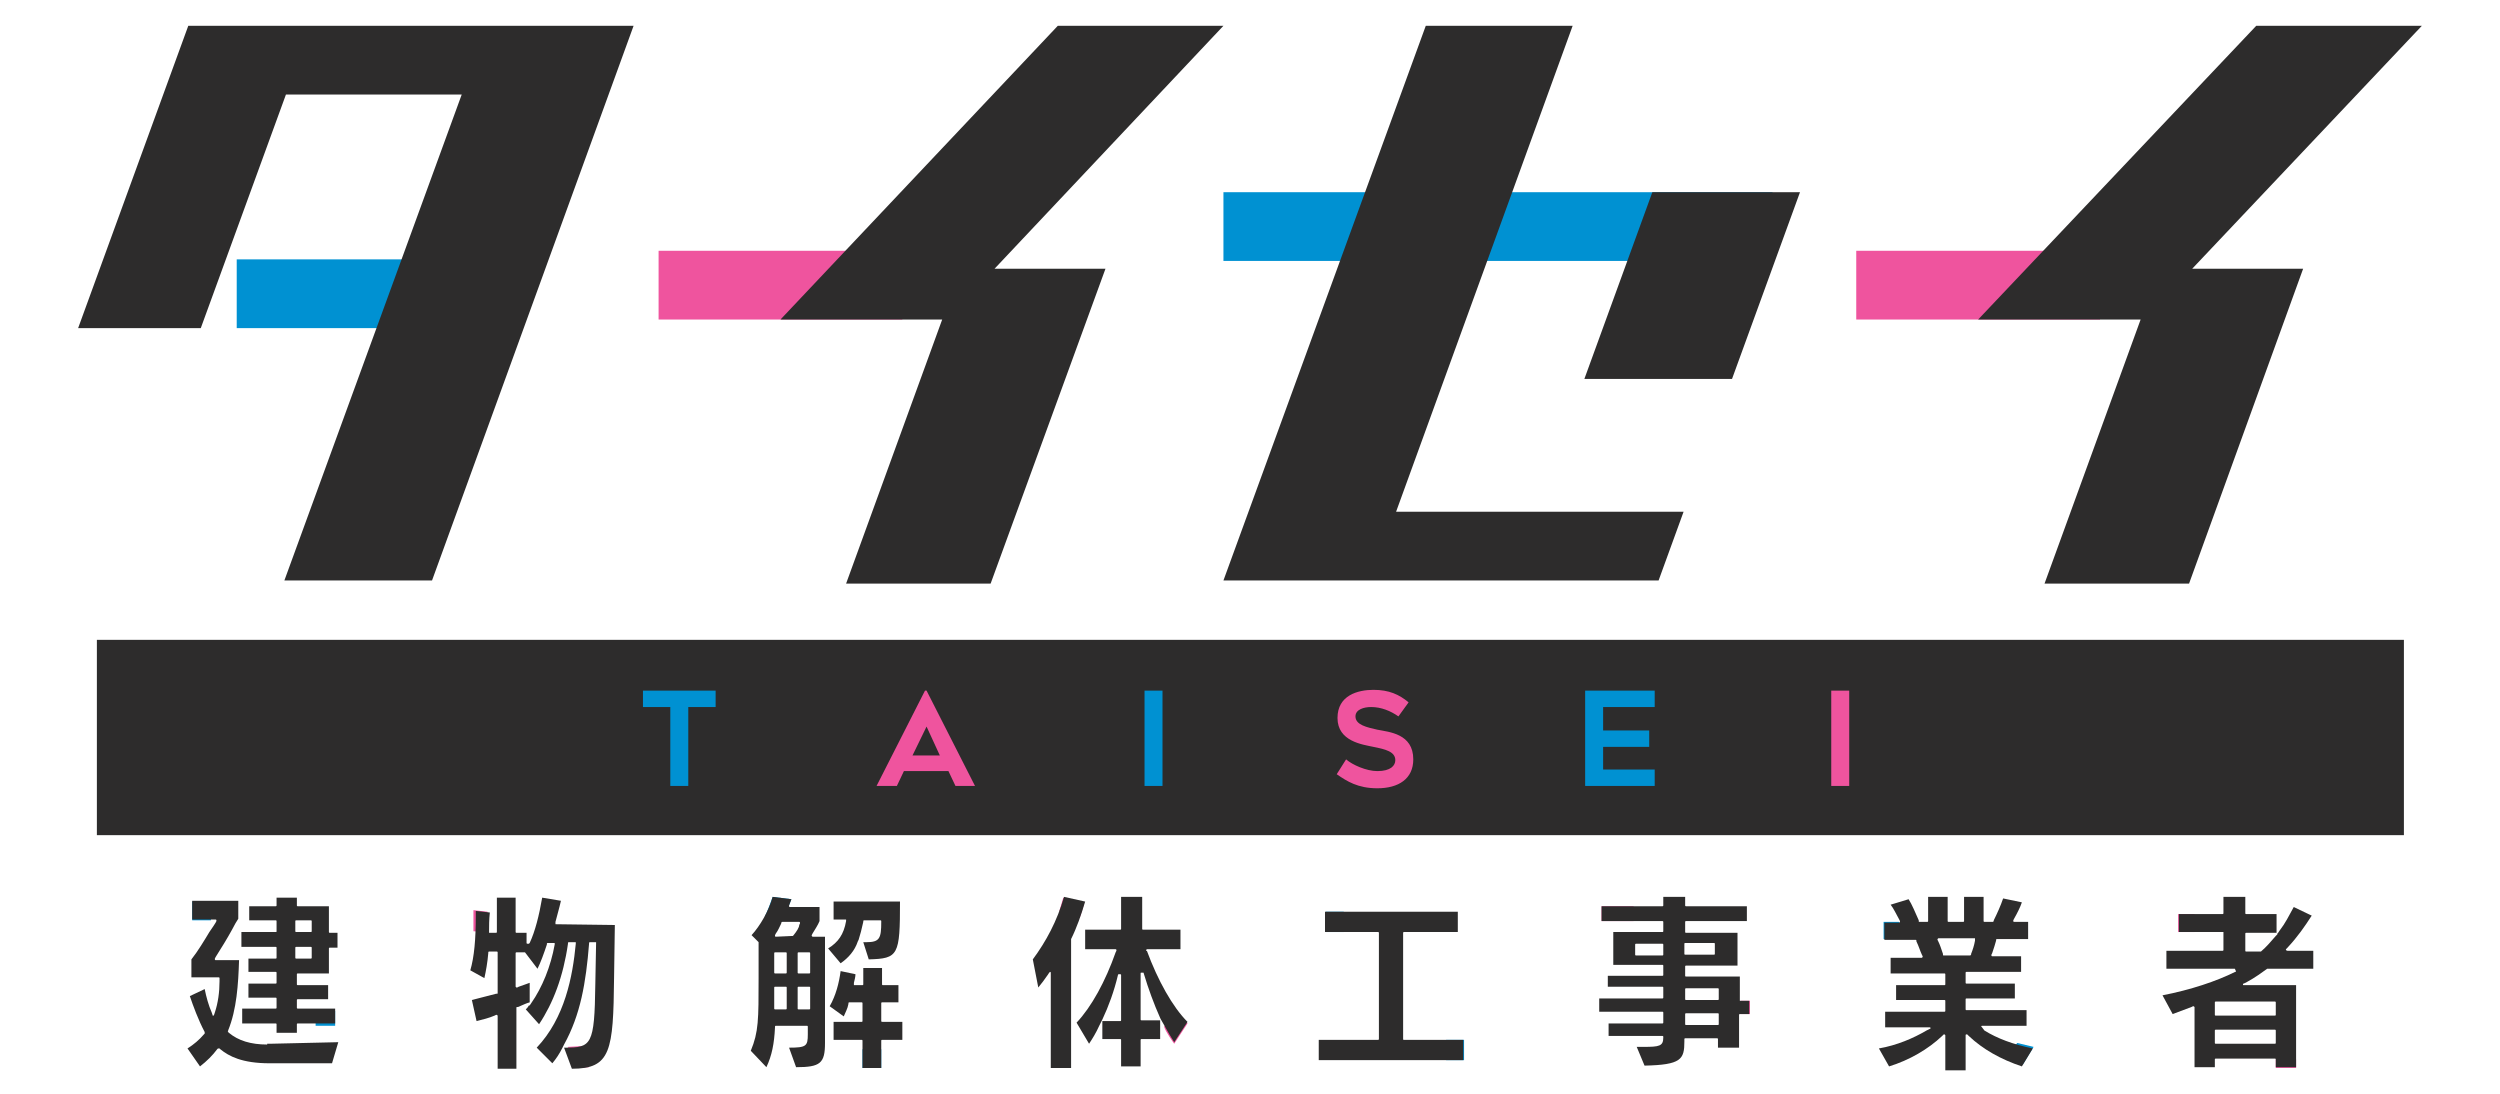
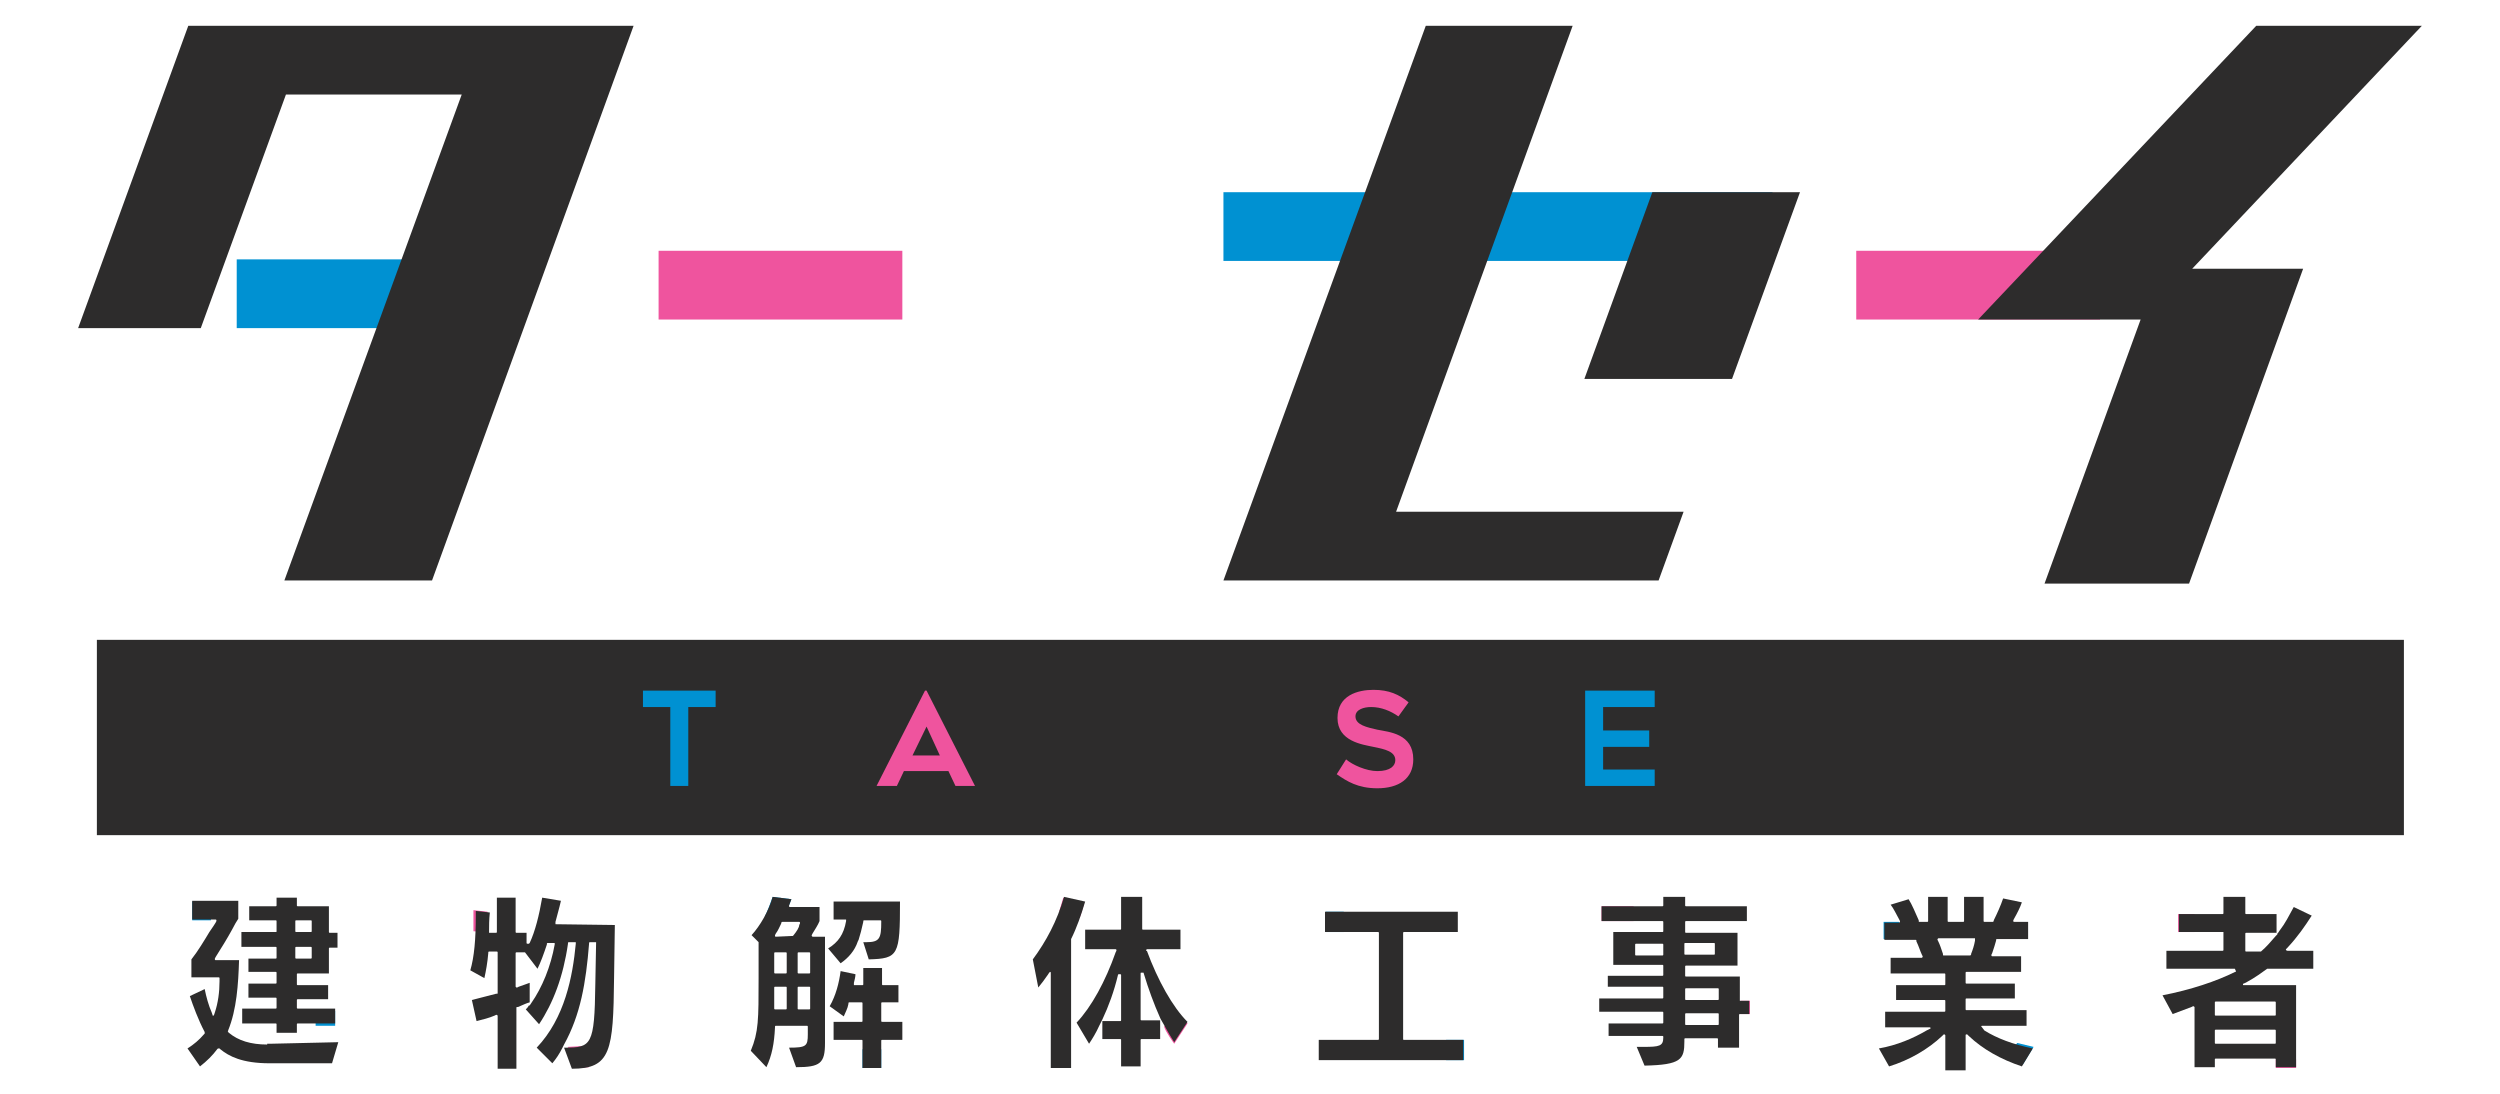
<svg xmlns="http://www.w3.org/2000/svg" version="1.1" id="レイヤー_1" x="0px" y="0px" width="320px" height="140px" viewBox="0 0 320 140" style="enable-background:new 0 0 320 140;" xml:space="preserve">
  <style type="text/css">
	.st0{fill:#0091D2;}
	.st1{fill:#EF549E;}
	.st2{fill:#2D2C2C;}
</style>
  <g>
    <rect x="24.6" y="115.4" class="st0" width="2.4" height="2.4" />
    <rect x="40.4" y="129.4" class="st0" width="2.5" height="1.9" />
    <polygon class="st1" points="74.5,133.9 75.4,136.6 73.6,136.7 72.7,134  " />
    <path class="st0" d="M98.9,114.8l2.4,0.3c0,0-1.1,2.8-1.2,2.9c-0.4-0.1-2.2-0.7-2.2-0.7S98.2,116.8,98.9,114.8z" />
    <path class="st1" d="M151,129.8l-2,1.6c0.2,0.7,1.3,2.2,1.3,2.2l1.7-2.6L151,129.8z" />
    <rect x="169.7" y="116.7" class="st0" width="2.3" height="2.6" />
    <rect x="185.1" y="133.1" class="st0" width="2.3" height="2.6" />
    <rect x="222.8" y="128.1" class="st1" width="1.2" height="1.7" />
    <rect x="241.1" y="118" class="st0" width="2" height="2.2" />
    <rect x="205" y="116" class="st1" width="4.1" height="1.9" />
    <rect x="291.3" y="135.6" class="st1" width="2.6" height="1.1" />
    <rect x="278.8" y="117" class="st1" width="2.1" height="2.3" />
    <path class="st1" d="M135.6,116.6l2.6,0.9c0,0,0.5-1.5,0.6-2c-0.8-0.2-2.7-0.6-2.7-0.6L135.6,116.6z" />
    <rect x="110.4" y="134.3" class="st0" width="2.4" height="2.4" />
    <path class="st1" d="M62.4,116.7l-1.8-0.2c0,0,0,2.3,0,2.7c1.1,0.1,1.8,0.1,1.8,0.1L62.4,116.7z" />
    <polygon class="st0" points="258.2,133.5 256.8,135.5 258.9,136.3 260.3,134  " />
  </g>
  <g>
    <rect x="30.3" y="33.2" class="st0" width="31.2" height="8.8" />
    <rect x="84.3" y="32.1" class="st1" width="31.2" height="8.8" />
    <polygon class="st0" points="223.6,33.4 156.6,33.4 156.6,24.6 226.9,24.6  " />
    <rect x="237.6" y="32.1" class="st1" width="31.2" height="8.8" />
  </g>
  <g>
    <path class="st2" d="M146.7,121.7c0,0,0-0.1,0-0.1c0,0,0.1-0.1,0.1-0.1h4.3V119h-4.8c-0.1,0-0.1-0.1-0.1-0.1v-4.1h-2.7v4.1   c0,0.1-0.1,0.1-0.1,0.1h-4.5v2.5h3.9c0,0,0.1,0,0.1,0.1c0,0,0,0.1,0,0.1l-0.1,0.2c-1.3,3.7-3.1,7-5,9l1.6,2.7   c0.4-0.6,0.9-1.4,1.3-2.3l0.3-0.6l0.1-0.2c0.8-1.7,1.5-3.6,2-5.7c0-0.1,0.1-0.1,0.1-0.1c0,0,0,0,0,0l0.2,0c0.1,0,0.1,0.1,0.1,0.1   l0,5.8c0,0.1-0.1,0.1-0.1,0.1h-2.3v0.6v1.7h2.3c0.1,0,0.1,0.1,0.1,0.1v3.4h2.5v-3.4c0-0.1,0.1-0.1,0.1-0.1h2.4v-1.7l0-0.7   c0,0,0,0,0,0h-2.4c-0.1,0-0.1-0.1-0.1-0.1l0-5.9c0-0.1,0-0.1,0.1-0.1l0.2,0c0,0,0,0,0,0c0.1,0,0.1,0,0.1,0.1c0.6,2,1.3,3.9,2.1,5.7   l0.1,0.2l0.4,0.7c0.5,0.9,0.9,1.6,1.3,2.2l1.7-2.6c-1.9-1.9-3.8-5.3-5.2-9.1L146.7,121.7z" />
    <path class="st2" d="M35.3,119.3h-4.4v1.9h4.4c0.1,0,0.1,0.1,0.1,0.1v1.3c0,0.1-0.1,0.1-0.1,0.1h-3.5v1.7h3.5   c0.1,0,0.1,0.1,0.1,0.1v1.3c0,0.1-0.1,0.1-0.1,0.1h-3.5v1.8h3.5c0.1,0,0.1,0.1,0.1,0.1v1.2c0,0.1-0.1,0.1-0.1,0.1H31v1.9h4.3   c0.1,0,0.1,0.1,0.1,0.1v1.1H38v-1.1c0-0.1,0.1-0.1,0.1-0.1h4.8v-1.9h-4.8c-0.1,0-0.1-0.1-0.1-0.1V128c0-0.1,0.1-0.1,0.1-0.1H42   v-1.8h-3.9c-0.1,0-0.1-0.1-0.1-0.1v-1.3c0-0.1,0.1-0.1,0.1-0.1h4v-3.2c0-0.1,0.1-0.1,0.1-0.1h1v-1.9h-1c-0.1,0-0.1-0.1-0.1-0.1   v-3.3h-4c-0.1,0-0.1-0.1-0.1-0.1v-1h-2.6v1c0,0.1-0.1,0.1-0.1,0.1h-3.4v1.8h3.4c0.1,0,0.1,0.1,0.1,0.1v1.3   C35.4,119.3,35.4,119.3,35.3,119.3z M37.8,117.9c0-0.1,0.1-0.1,0.1-0.1h1.9c0.1,0,0.1,0.1,0.1,0.1v1.3c0,0.1-0.1,0.1-0.1,0.1h-1.9   c-0.1,0-0.1-0.1-0.1-0.1V117.9z M37.8,121.3c0-0.1,0.1-0.1,0.1-0.1h1.9c0.1,0,0.1,0.1,0.1,0.1v1.3c0,0.1-0.1,0.1-0.1,0.1h-1.9   c-0.1,0-0.1-0.1-0.1-0.1V121.3z" />
    <path class="st2" d="M34.2,133.7c-2.1,0-3.7-0.5-4.9-1.5l-0.1-0.1c0,0-0.1-0.1,0-0.1l0-0.1c1.1-2.7,1.3-5.9,1.4-9h-3   c0,0-0.1,0-0.1-0.1c0,0,0-0.1,0-0.1l0.1-0.2c0.7-1.1,1.5-2.4,2.1-3.5c0.3-0.6,0.6-1.1,0.8-1.4v-2.3h-5.9v2.4h3c0,0,0.1,0,0.1,0.1   c0,0,0,0.1,0,0.1l-0.1,0.2c-0.1,0.2-0.4,0.6-0.8,1.2c-0.6,1-1.5,2.5-2.3,3.5v2.3H28c0.1,0,0.1,0.1,0.1,0.1v0.4c0,1.4-0.2,2.8-0.6,4   l-0.1,0.3c0,0.1-0.1,0.1-0.1,0.1c0,0,0,0,0,0c-0.1,0-0.1,0-0.1-0.1l-0.1-0.3c-0.4-0.9-0.7-2-0.9-3l-1.9,0.9   c0.4,1.2,1.1,3.1,1.9,4.6l0,0.1c0,0,0,0.1,0,0.1l-0.1,0.1c-0.6,0.7-1.3,1.3-2.1,1.8l1.6,2.3c0.9-0.7,1.6-1.4,2.2-2.2l0.1-0.1   c0,0,0.1,0,0.1,0c0,0,0,0,0,0c0,0,0.1,0,0.1,0l0.1,0.1c1.1,0.9,2.8,1.8,6.3,1.8h8l0.8-2.7l-8.7,0.2H34.2z" />
    <path class="st2" d="M71.1,118.3c0,0,0-0.1,0-0.1l0-0.2c0.2-0.8,0.5-1.8,0.7-2.7l-2.4-0.4c-0.4,2.3-0.9,4.3-1.6,5.8   c0,0-0.1,0.1-0.1,0.1c0,0,0,0,0,0l-0.2,0c-0.1,0-0.1-0.1-0.1-0.1v-1.3h-1.3c-0.1,0-0.1-0.1-0.1-0.1v-4.4h-2.4v4.4   c0,0.1-0.1,0.1-0.1,0.1h-0.8c0,0-0.1,0-0.1,0c0,0,0-0.1,0-0.1l0-0.1c0-0.7,0-1.5,0.1-2.4l-1.8-0.2v0.7c0,2.9-0.2,5.2-0.7,6.9l1.8,1   c0.2-0.9,0.4-2,0.5-3.2l0-0.1c0-0.1,0.1-0.1,0.1-0.1h1c0.1,0,0.1,0.1,0.1,0.1v5.2c0,0.1,0,0.1-0.1,0.1l-0.1,0   c-1.2,0.3-2.3,0.6-3.1,0.8l0.6,2.7c0.8-0.2,1.6-0.4,2.3-0.7l0.2-0.1c0,0,0,0,0,0c0,0,0.1,0,0.1,0c0,0,0.1,0.1,0.1,0.1v6.8h2.4V129   c0-0.1,0-0.1,0.1-0.1l0.1,0c0.7-0.3,1.1-0.5,1.5-0.6l0,0v-2.5c-0.3,0.1-0.8,0.3-1.4,0.5l-0.2,0.1c0,0,0,0,0,0c0,0-0.1,0-0.1,0   c0,0-0.1-0.1-0.1-0.1v-4.3c0-0.1,0.1-0.1,0.1-0.1h1c0,0,0.1,0,0.1,0l1.6,2.1c0.4-0.8,0.8-1.9,1.2-3.1l0-0.1c0-0.1,0.1-0.1,0.1-0.1   h0.8c0,0,0.1,0,0.1,0c0,0,0,0.1,0,0.1l0,0.1c-0.5,2.8-1.6,5.5-3,7.5l-0.2,0.3c0,0,0,0-0.1,0c-0.1,0.2-0.2,0.3-0.4,0.5l1.7,1.9   c1.8-2.7,3.1-6.1,3.7-10.3l0-0.1c0-0.1,0.1-0.1,0.1-0.1h0.8c0,0,0.1,0,0.1,0c0,0,0,0.1,0,0.1l0,0.1c-0.4,4.2-1.4,9.5-5,13.3l2,2   c0.5-0.6,0.9-1.2,1.3-2l0.1-0.2c0,0,0,0,0,0c0,0,0,0,0,0l0.1-0.2c2.1-3.8,2.8-7.9,3.2-12.9l0-0.1c0-0.1,0.1-0.1,0.1-0.1h0.7   c0,0,0.1,0,0.1,0c0,0,0,0.1,0,0.1l-0.1,5.3c-0.1,7.8-0.5,8.1-3.9,8.1h-0.1l1,2.7c5,0,5.3-2.3,5.4-11.6l0.1-6.8L71.1,118.3   C71.1,118.3,71.1,118.3,71.1,118.3z" />
    <path class="st2" d="M112.8,130.7v-2.3c0-0.1,0.1-0.1,0.1-0.1h2.1v-2.2H113c-0.1,0-0.1-0.1-0.1-0.1v-2.1h-2.4v2.1   c0,0.1-0.1,0.1-0.1,0.1h-1c0,0-0.1,0-0.1,0c0,0,0-0.1,0-0.1l0-0.2c0.1-0.4,0.2-0.8,0.2-1.1l-1.9-0.4c-0.2,1.5-0.6,3.1-1.4,4.5   l1.8,1.3c0.2-0.5,0.5-1,0.6-1.6l0-0.1c0-0.1,0.1-0.1,0.1-0.1h1.6c0.1,0,0.1,0.1,0.1,0.1v2.3c0,0.1-0.1,0.1-0.1,0.1h-3.6v2.3h3.6   c0.1,0,0.1,0.1,0.1,0.1v3.5h2.4v-3.5c0-0.1,0.1-0.1,0.1-0.1h2.6v-2.3H113C112.9,130.8,112.8,130.8,112.8,130.7z" />
    <path class="st2" d="M103.9,119.8c0,0,0-0.1,0-0.1l0.1-0.2c0.3-0.5,0.7-1.1,0.9-1.6v-1.8h-3.8c0,0-0.1,0-0.1-0.1c0,0,0-0.1,0-0.1   l0.3-0.8l-2.4-0.3c-0.5,1.8-1.6,3.7-2.7,4.9l0.9,0.9c0,0,0,0.1,0,0.1v4.5c0,5.3,0,6.9-1,9.3l2,2.1c0.7-1.5,1-3,1.1-5.1l0-0.1   c0-0.1,0.1-0.1,0.1-0.1h4c0.1,0,0.1,0.1,0.1,0.1v1c0,1.5-0.2,1.7-2.4,1.7l0.9,2.5c3.1,0,3.7-0.5,3.7-3.1v-13.6H104   C104,119.9,103.9,119.8,103.9,119.8z M100.7,129.1c0,0.1-0.1,0.1-0.1,0.1h-1.4c-0.1,0-0.1-0.1-0.1-0.1v-2.7c0-0.1,0.1-0.1,0.1-0.1   h1.4c0.1,0,0.1,0.1,0.1,0.1V129.1z M100.7,124.5c0,0.1-0.1,0.1-0.1,0.1h-1.4c-0.1,0-0.1-0.1-0.1-0.1V122c0-0.1,0.1-0.1,0.1-0.1h1.4   c0.1,0,0.1,0.1,0.1,0.1V124.5z M101.5,119.8C101.5,119.8,101.5,119.9,101.5,119.8l-2.2,0.1c0,0-0.1,0-0.1-0.1c0,0,0-0.1,0-0.1   l0.1-0.2c0.3-0.4,0.5-0.9,0.7-1.3l0-0.1c0,0,0.1-0.1,0.1-0.1h2.2c0,0,0.1,0,0.1,0.1c0,0,0,0.1,0,0.1l-0.1,0.2   C102.3,118.7,102,119.2,101.5,119.8L101.5,119.8z M103.7,129.1c0,0.1-0.1,0.1-0.1,0.1h-1.4c-0.1,0-0.1-0.1-0.1-0.1v-2.7   c0-0.1,0.1-0.1,0.1-0.1h1.4c0.1,0,0.1,0.1,0.1,0.1V129.1z M103.7,124.5c0,0.1-0.1,0.1-0.1,0.1h-1.4c-0.1,0-0.1-0.1-0.1-0.1V122   c0-0.1,0.1-0.1,0.1-0.1h1.4c0.1,0,0.1,0.1,0.1,0.1V124.5z" />
    <path class="st2" d="M106,121.4L106,121.4l1.6,1.9c1-0.7,1.8-1.6,2.2-2.8c0,0,0,0,0,0l0.1-0.2c0.2-0.6,0.4-1.4,0.6-2.3l0-0.1   c0-0.1,0.1-0.1,0.1-0.1h2.1c0.1,0,0.1,0.1,0.1,0.1v0.1c0,2.1-0.2,2.6-1.9,2.6c0,0-0.2,0-0.4,0l0.7,2.2c3.8-0.1,4-0.5,4-7.4h-8.5   v2.3h1.5c0,0,0.1,0,0.1,0c0,0,0,0.1,0,0.1l0,0.1C108,119.6,107.3,120.6,106,121.4z" />
    <path class="st2" d="M136.2,114.8c-0.9,3.1-2.3,5.7-4,8l0.7,3.6c0.4-0.5,0.8-1,1.2-1.6l0.2-0.3c0,0,0.1-0.1,0.1-0.1c0,0,0,0,0,0   c0.1,0,0.1,0.1,0.1,0.1v12.2h2.6v-16.4c0,0,0,0,0-0.1l0,0c0.7-1.4,1.3-3.1,1.8-4.8L136.2,114.8z" />
    <path class="st2" d="M179.6,133v-13.6c0-0.1,0.1-0.1,0.1-0.1h6.9v-2.6h-17v2.6h6.8c0.1,0,0.1,0.1,0.1,0.1V133   c0,0.1-0.1,0.1-0.1,0.1h-7.6v2.6h18.5v-2.6h-7.7C179.7,133.1,179.6,133.1,179.6,133z" />
    <path class="st2" d="M222.7,127.9V125h-6.9c-0.1,0-0.1-0.1-0.1-0.1v-1.2c0-0.1,0.1-0.1,0.1-0.1h6.6v-4.2h-6.6   c-0.1,0-0.1-0.1-0.1-0.1V118c0-0.1,0.1-0.1,0.1-0.1h7.8V116h-7.8c-0.1,0-0.1-0.1-0.1-0.1v-1.1h-2.8v1.1c0,0.1-0.1,0.1-0.1,0.1H205   v1.9h7.8c0.1,0,0.1,0.1,0.1,0.1v1.2c0,0.1-0.1,0.1-0.1,0.1h-6.3v4.2h6.3c0.1,0,0.1,0.1,0.1,0.1v1.2c0,0.1-0.1,0.1-0.1,0.1h-7v1.4h7   c0.1,0,0.1,0.1,0.1,0.1v1.3c0,0.1-0.1,0.1-0.1,0.1h-8.1v1.7h8.1c0.1,0,0.1,0.1,0.1,0.1v1.3c0,0.1-0.1,0.1-0.1,0.1h-6.9v1.6h6.9   c0.1,0,0.1,0.1,0.1,0.1v0.1c0,1.1-0.5,1.2-2.5,1.2h-0.9l1,2.4c4.7-0.1,5.1-0.8,5.1-3.1V133c0-0.1,0.1-0.1,0.1-0.1h4.1   c0.1,0,0.1,0.1,0.1,0.1v1.1h2.7v-4.2c0-0.1,0.1-0.1,0.1-0.1h1.2v-1.7h-1.2C222.7,128.1,222.7,128,222.7,127.9z M215.6,120.8   c0-0.1,0.1-0.1,0.1-0.1h3.7c0.1,0,0.1,0.1,0.1,0.1v1.3c0,0.1-0.1,0.1-0.1,0.1h-3.7c-0.1,0-0.1-0.1-0.1-0.1V120.8z M212.9,122.2   c0,0.1-0.1,0.1-0.1,0.1h-3.4c-0.1,0-0.1-0.1-0.1-0.1v-1.3c0-0.1,0.1-0.1,0.1-0.1h3.4c0.1,0,0.1,0.1,0.1,0.1V122.2z M220,131.1   c0,0.1-0.1,0.1-0.1,0.1h-4.1c-0.1,0-0.1-0.1-0.1-0.1v-1.3c0-0.1,0.1-0.1,0.1-0.1h4.1c0.1,0,0.1,0.1,0.1,0.1V131.1z M220,127.9   c0,0.1-0.1,0.1-0.1,0.1h-4.1c-0.1,0-0.1-0.1-0.1-0.1v-1.3c0-0.1,0.1-0.1,0.1-0.1h4.1c0.1,0,0.1,0.1,0.1,0.1V127.9z" />
    <path class="st2" d="M253.7,131.5c0,0-0.1-0.1-0.1-0.1c0-0.1,0.1-0.1,0.1-0.1h5.7v-2h-7.7c-0.1,0-0.1-0.1-0.1-0.1v-1.3   c0-0.1,0.1-0.1,0.1-0.1h6.2v-1.9h-6.2c-0.1,0-0.1-0.1-0.1-0.1v-1.3c0-0.1,0.1-0.1,0.1-0.1h7v-2H255c0,0-0.1,0-0.1-0.1   c0,0,0-0.1,0-0.1l0.1-0.2c0.2-0.6,0.4-1.2,0.5-1.6l0-0.1c0-0.1,0.1-0.1,0.1-0.1h4V118h-1.8c0,0-0.1,0-0.1-0.1c0,0,0-0.1,0-0.1   l0.1-0.2c0.4-0.7,0.8-1.5,1-2.1l-2.4-0.5c-0.3,0.9-0.8,2-1.2,2.8l0,0.1c0,0-0.1,0.1-0.1,0.1H254c-0.1,0-0.1-0.1-0.1-0.1v-3.1h-2.5   v3.1c0,0.1-0.1,0.1-0.1,0.1h-1.9c-0.1,0-0.1-0.1-0.1-0.1v-3.1h-2.5v3.1c0,0.1-0.1,0.1-0.1,0.1h-1c-0.1,0-0.1,0-0.1-0.1l0-0.1   c-0.4-0.9-0.9-2.1-1.3-2.7l-2.3,0.7c0.4,0.5,0.7,1.2,1.1,1.9l0.1,0.2c0,0,0,0.1,0,0.1c0,0-0.1,0.1-0.1,0.1h-1.9v2.2h4   c0,0,0.1,0,0.1,0.1l0,0.1c0.3,0.6,0.5,1.3,0.7,1.7l0.1,0.2c0,0,0,0.1,0,0.1c0,0-0.1,0.1-0.1,0.1H242v2h6.9c0.1,0,0.1,0.1,0.1,0.1   v1.3c0,0.1-0.1,0.1-0.1,0.1h-6.2v1.9h6.2c0.1,0,0.1,0.1,0.1,0.1v1.3c0,0.1-0.1,0.1-0.1,0.1h-7.6v2h5.7c0.1,0,0.1,0,0.1,0.1   c0,0.1,0,0.1-0.1,0.1l-0.4,0.2c-1.7,1-3.8,1.9-6.1,2.3l1.3,2.3c2.6-0.8,5-2.2,6.8-3.9l0.2-0.2c0,0,0.1,0,0.1,0c0,0,0,0,0,0   c0,0,0.1,0.1,0.1,0.1v4.5h2.6v-4.5c0,0,0-0.1,0.1-0.1c0,0,0,0,0,0c0,0,0.1,0,0.1,0l0.2,0.2c1.8,1.7,4.1,3,6.8,3.9l1.4-2.3   c-2.5-0.5-4.6-1.3-6.2-2.3L253.7,131.5z M248.8,122.3c-0.1,0-0.1,0-0.1-0.1l0-0.1c-0.2-0.6-0.4-1.2-0.6-1.6l-0.1-0.2   c0,0,0-0.1,0-0.1c0,0,0.1-0.1,0.1-0.1h4.6c0,0,0.1,0,0.1,0c0,0,0,0.1,0,0.1l0,0.2c-0.1,0.6-0.3,1.2-0.5,1.7l0,0.1   c0,0-0.1,0.1-0.1,0.1H248.8z" />
    <path class="st2" d="M292.6,121.6c0,0,0-0.1,0-0.1l0.2-0.2c1.3-1.4,2.2-2.7,3.1-4.1l-2.3-1.1c-0.6,1.1-1.1,2.1-1.8,3l-0.2,0.3   c0,0-0.1,0.1-0.1,0.1c0,0,0,0,0,0c0,0,0,0.1,0,0.1l-0.2,0.2c-0.6,0.7-1.2,1.4-1.9,2l0,0c0,0-0.1,0-0.1,0h-1.8   c-0.1,0-0.1-0.1-0.1-0.1v-2.2c0-0.1,0.1-0.1,0.1-0.1h3.9c0,0,0,0,0,0c0,0,0,0,0,0V117h-3.9c-0.1,0-0.1-0.1-0.1-0.1v-2.1h-2.8v2.1   c0,0.1-0.1,0.1-0.1,0.1h-5.6v2.3c0,0,5.6,0,5.6,0c0,0,0.1,0,0.1,0c0,0,0,0.1,0,0.1v2.2c0,0.1-0.1,0.1-0.1,0.1h-7.2v2.3h8.7   c0.1,0,0.1,0,0.1,0.1l0.1,0.2c0,0.1,0,0.1-0.1,0.1c-2.4,1.2-5.7,2.3-9.3,3l1.3,2.4c0.8-0.3,1.6-0.6,2.4-0.9l0.2-0.1c0,0,0,0,0,0   c0,0,0,0,0.1,0c0,0,0.1,0.1,0.1,0.1v7.7h2.6v-1c0-0.1,0.1-0.1,0.1-0.1h7.6c0.1,0,0.1,0.1,0.1,0.1v1h2.6v-10.5h-6.7   c-0.1,0-0.1,0-0.1-0.1c0-0.1,0-0.1,0.1-0.1l0.4-0.2c1.1-0.6,1.9-1.2,2.6-1.7l0,0c0,0,0,0,0.1,0h5.8v-2.3h-3.3   C292.7,121.7,292.6,121.6,292.6,121.6z M291.3,133.5c0,0.1-0.1,0.1-0.1,0.1h-7.6c-0.1,0-0.1-0.1-0.1-0.1v-1.6   c0-0.1,0.1-0.1,0.1-0.1h7.6c0.1,0,0.1,0.1,0.1,0.1V133.5z M291.2,128.2c0.1,0,0.1,0.1,0.1,0.1v1.6c0,0.1-0.1,0.1-0.1,0.1h-7.6   c-0.1,0-0.1-0.1-0.1-0.1v-1.6c0-0.1,0.1-0.1,0.1-0.1H291.2z" />
    <polygon class="st2" points="36.6,12.1 59.1,12.1 36.4,74.3 55.3,74.3 81.1,3.3 71.6,3.3 62.3,3.3 39.8,3.3 24.9,3.3 24.1,3.3    10,42 25.7,42  " />
    <polygon class="st2" points="160.3,74.3 175.5,74.3 212.3,74.3 215.5,65.5 178.7,65.5 201.3,3.3 182.5,3.3 156.6,74.3  " />
-     <polygon class="st2" points="108.3,74.7 126.8,74.7 141.5,34.4 127.3,34.4 156.6,3.3 135.4,3.3 99.9,40.9 120.6,40.9  " />
    <polygon class="st2" points="261.7,74.7 280.2,74.7 294.8,34.4 280.6,34.4 310,3.3 288.8,3.3 253.2,40.9 274,40.9  " />
    <polygon class="st2" points="230.4,24.6 211.5,24.6 202.8,48.5 221.7,48.5  " />
    <rect x="12.4" y="81.9" class="st2" width="295.3" height="25" />
  </g>
  <g>
    <path class="st0" d="M91.6,90.5h-3.5v10.1h-2.3V90.5h-3.5v-2.1h9.3V90.5z" />
    <path class="st1" d="M112.2,100.6l6.2-12.2h0.2l6.2,12.2h-2.5l-0.9-1.9h-5.7l-0.9,1.9H112.2z M116.8,96.7h3.5l-1.7-3.7L116.8,96.7z   " />
-     <path class="st0" d="M148.8,100.6h-2.3V88.4h2.3V100.6z" />
    <path class="st1" d="M172.3,97.2c0.8,0.7,2.6,1.5,4,1.5c1.7,0,2.3-0.7,2.3-1.4c0-1.1-1.3-1.4-2.8-1.7c-1.4-0.3-4.6-0.7-4.6-3.7   c0-2.9,2.6-3.6,4.6-3.6s3.3,0.6,4.5,1.6l-1.3,1.8c-1-0.7-2.2-1.2-3.5-1.2c-0.9,0-2,0.3-2,1.2c0,1.1,1.5,1.4,2.8,1.7   c1.5,0.3,4.6,0.5,4.6,3.8c0,2.5-1.9,3.7-4.6,3.7c-2.5,0-3.9-0.9-5.2-1.8L172.3,97.2z" />
    <path class="st0" d="M205.2,90.5v3h5.9v2.1h-5.9v2.9h6.6v2.1h-8.9V88.4h8.9v2.1H205.2z" />
-     <path class="st1" d="M236.7,100.6h-2.3V88.4h2.3V100.6z" />
+     <path class="st1" d="M236.7,100.6h-2.3V88.4V100.6z" />
  </g>
  <g>
</g>
  <g>
</g>
  <g>
</g>
  <g>
</g>
  <g>
</g>
  <g>
</g>
  <g>
</g>
  <g>
</g>
  <g>
</g>
  <g>
</g>
  <g>
</g>
  <g>
</g>
  <g>
</g>
  <g>
</g>
  <g>
</g>
</svg>